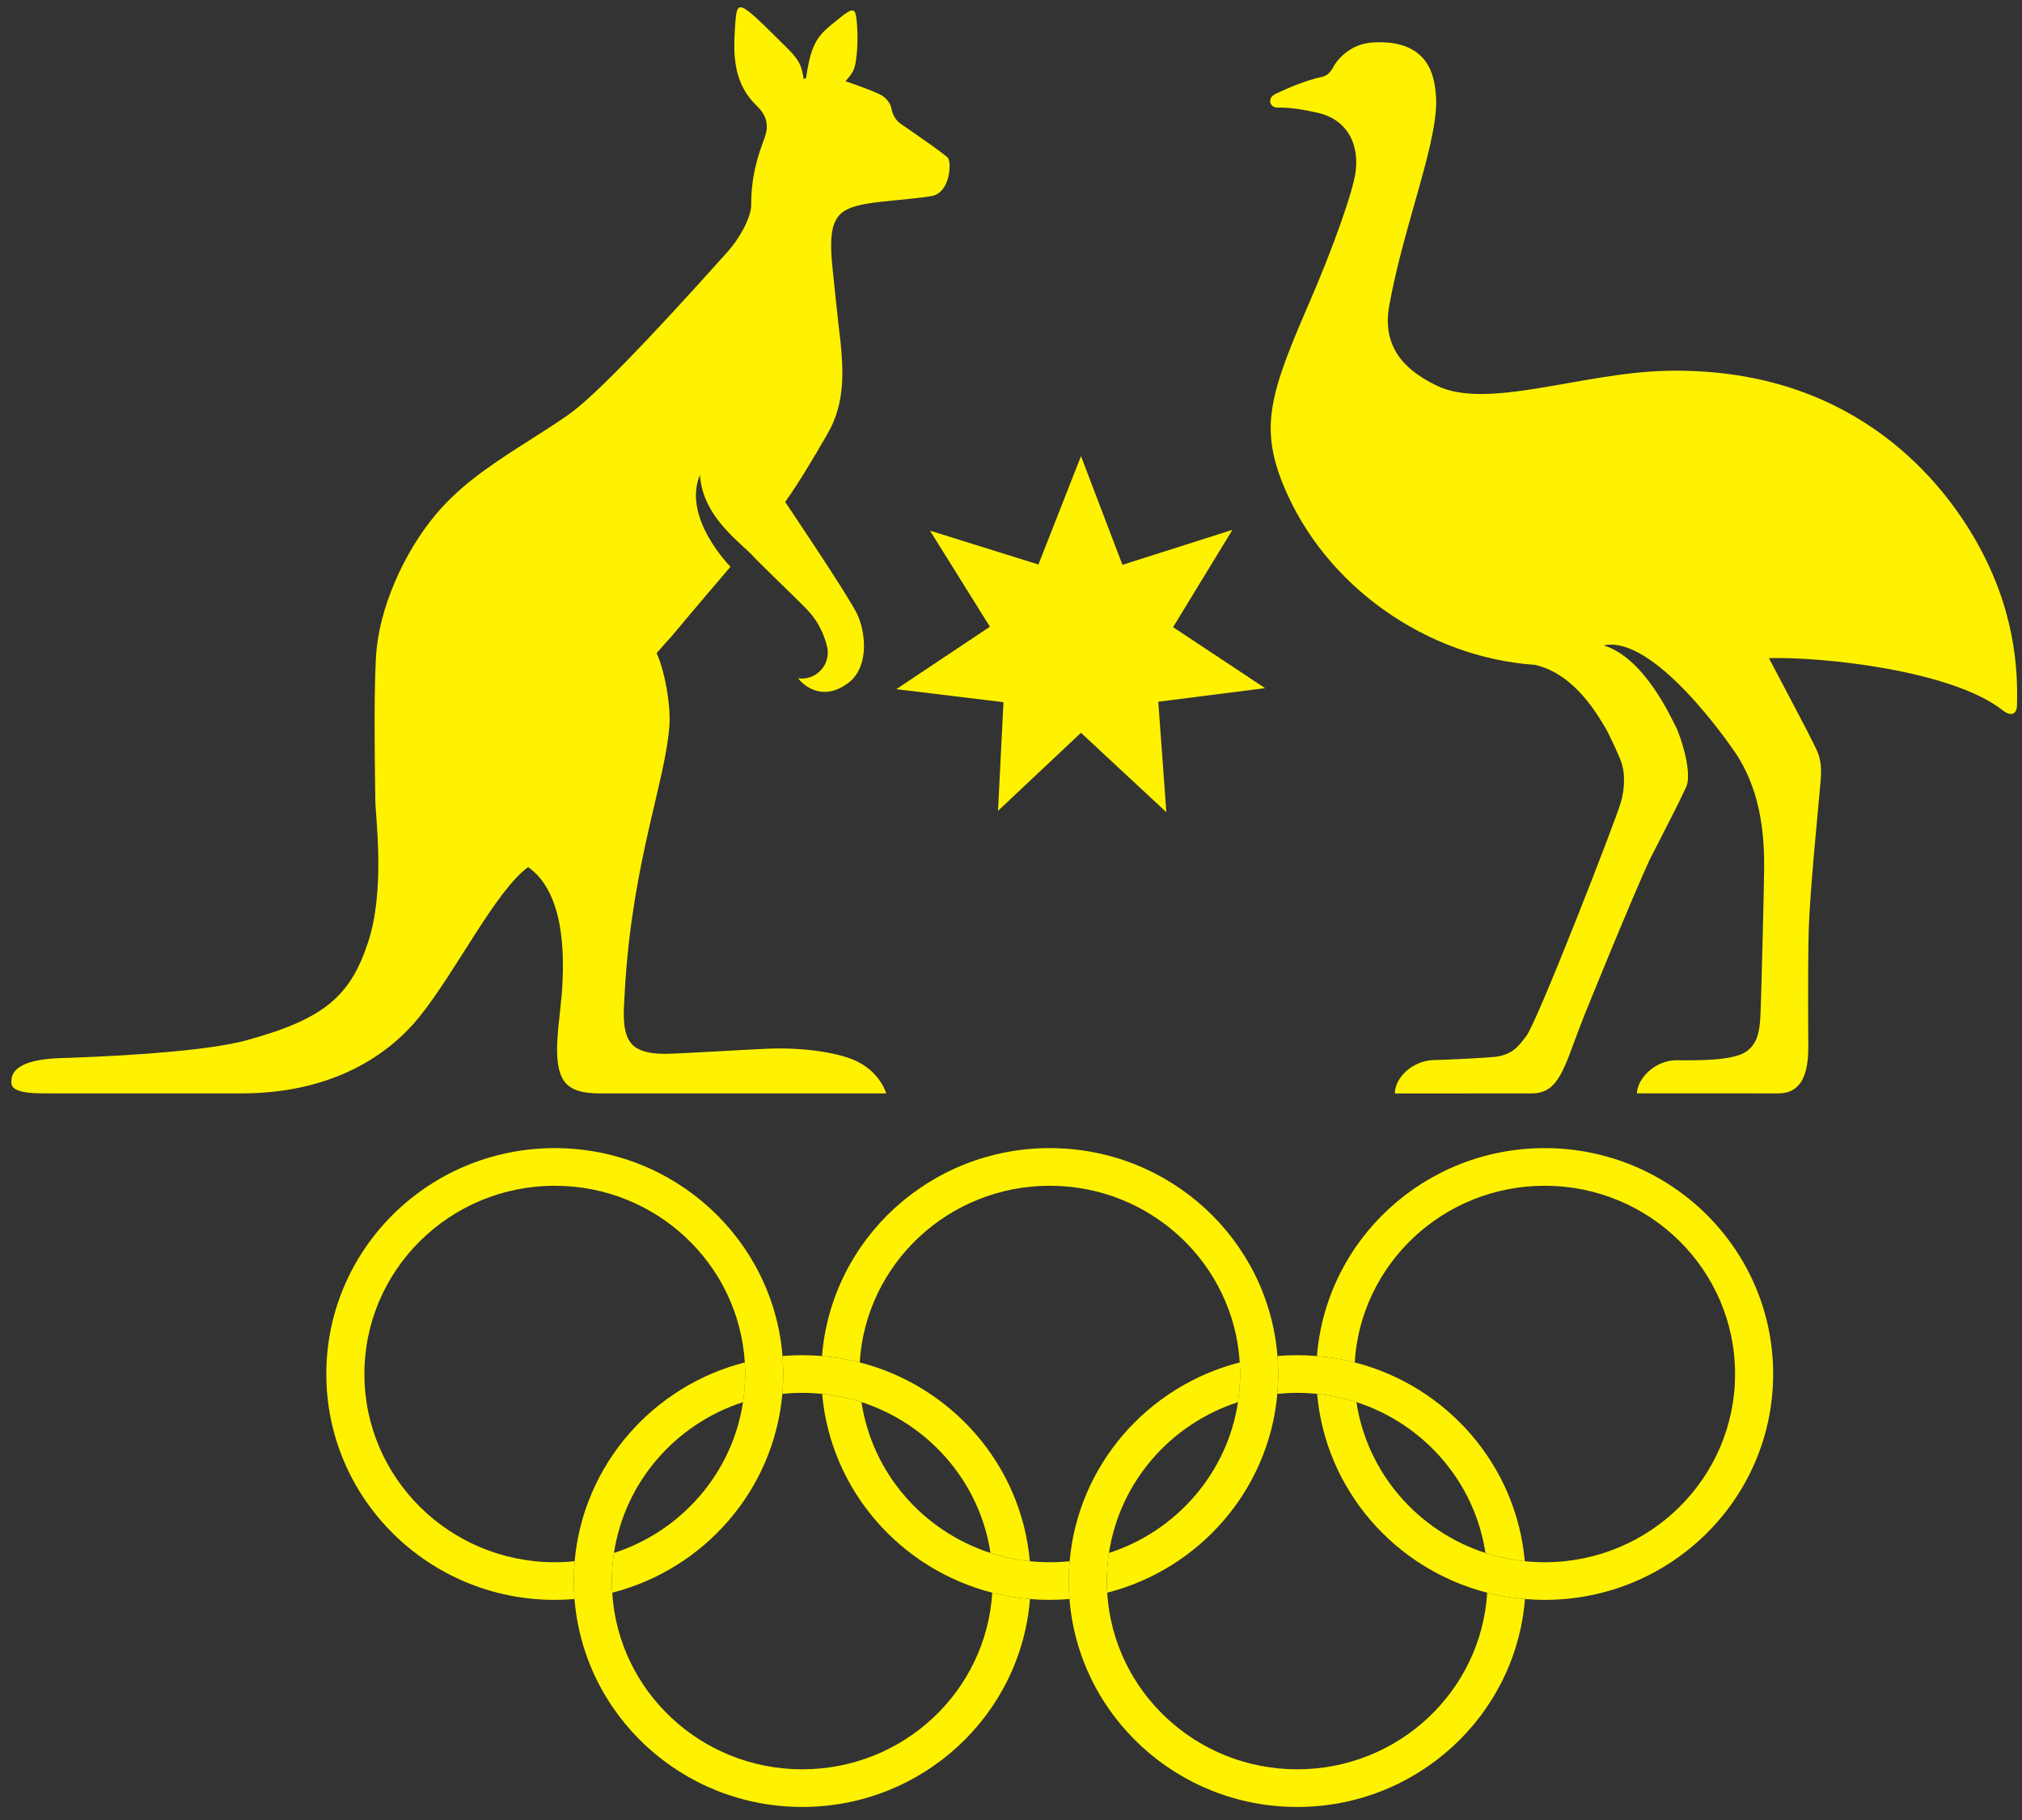
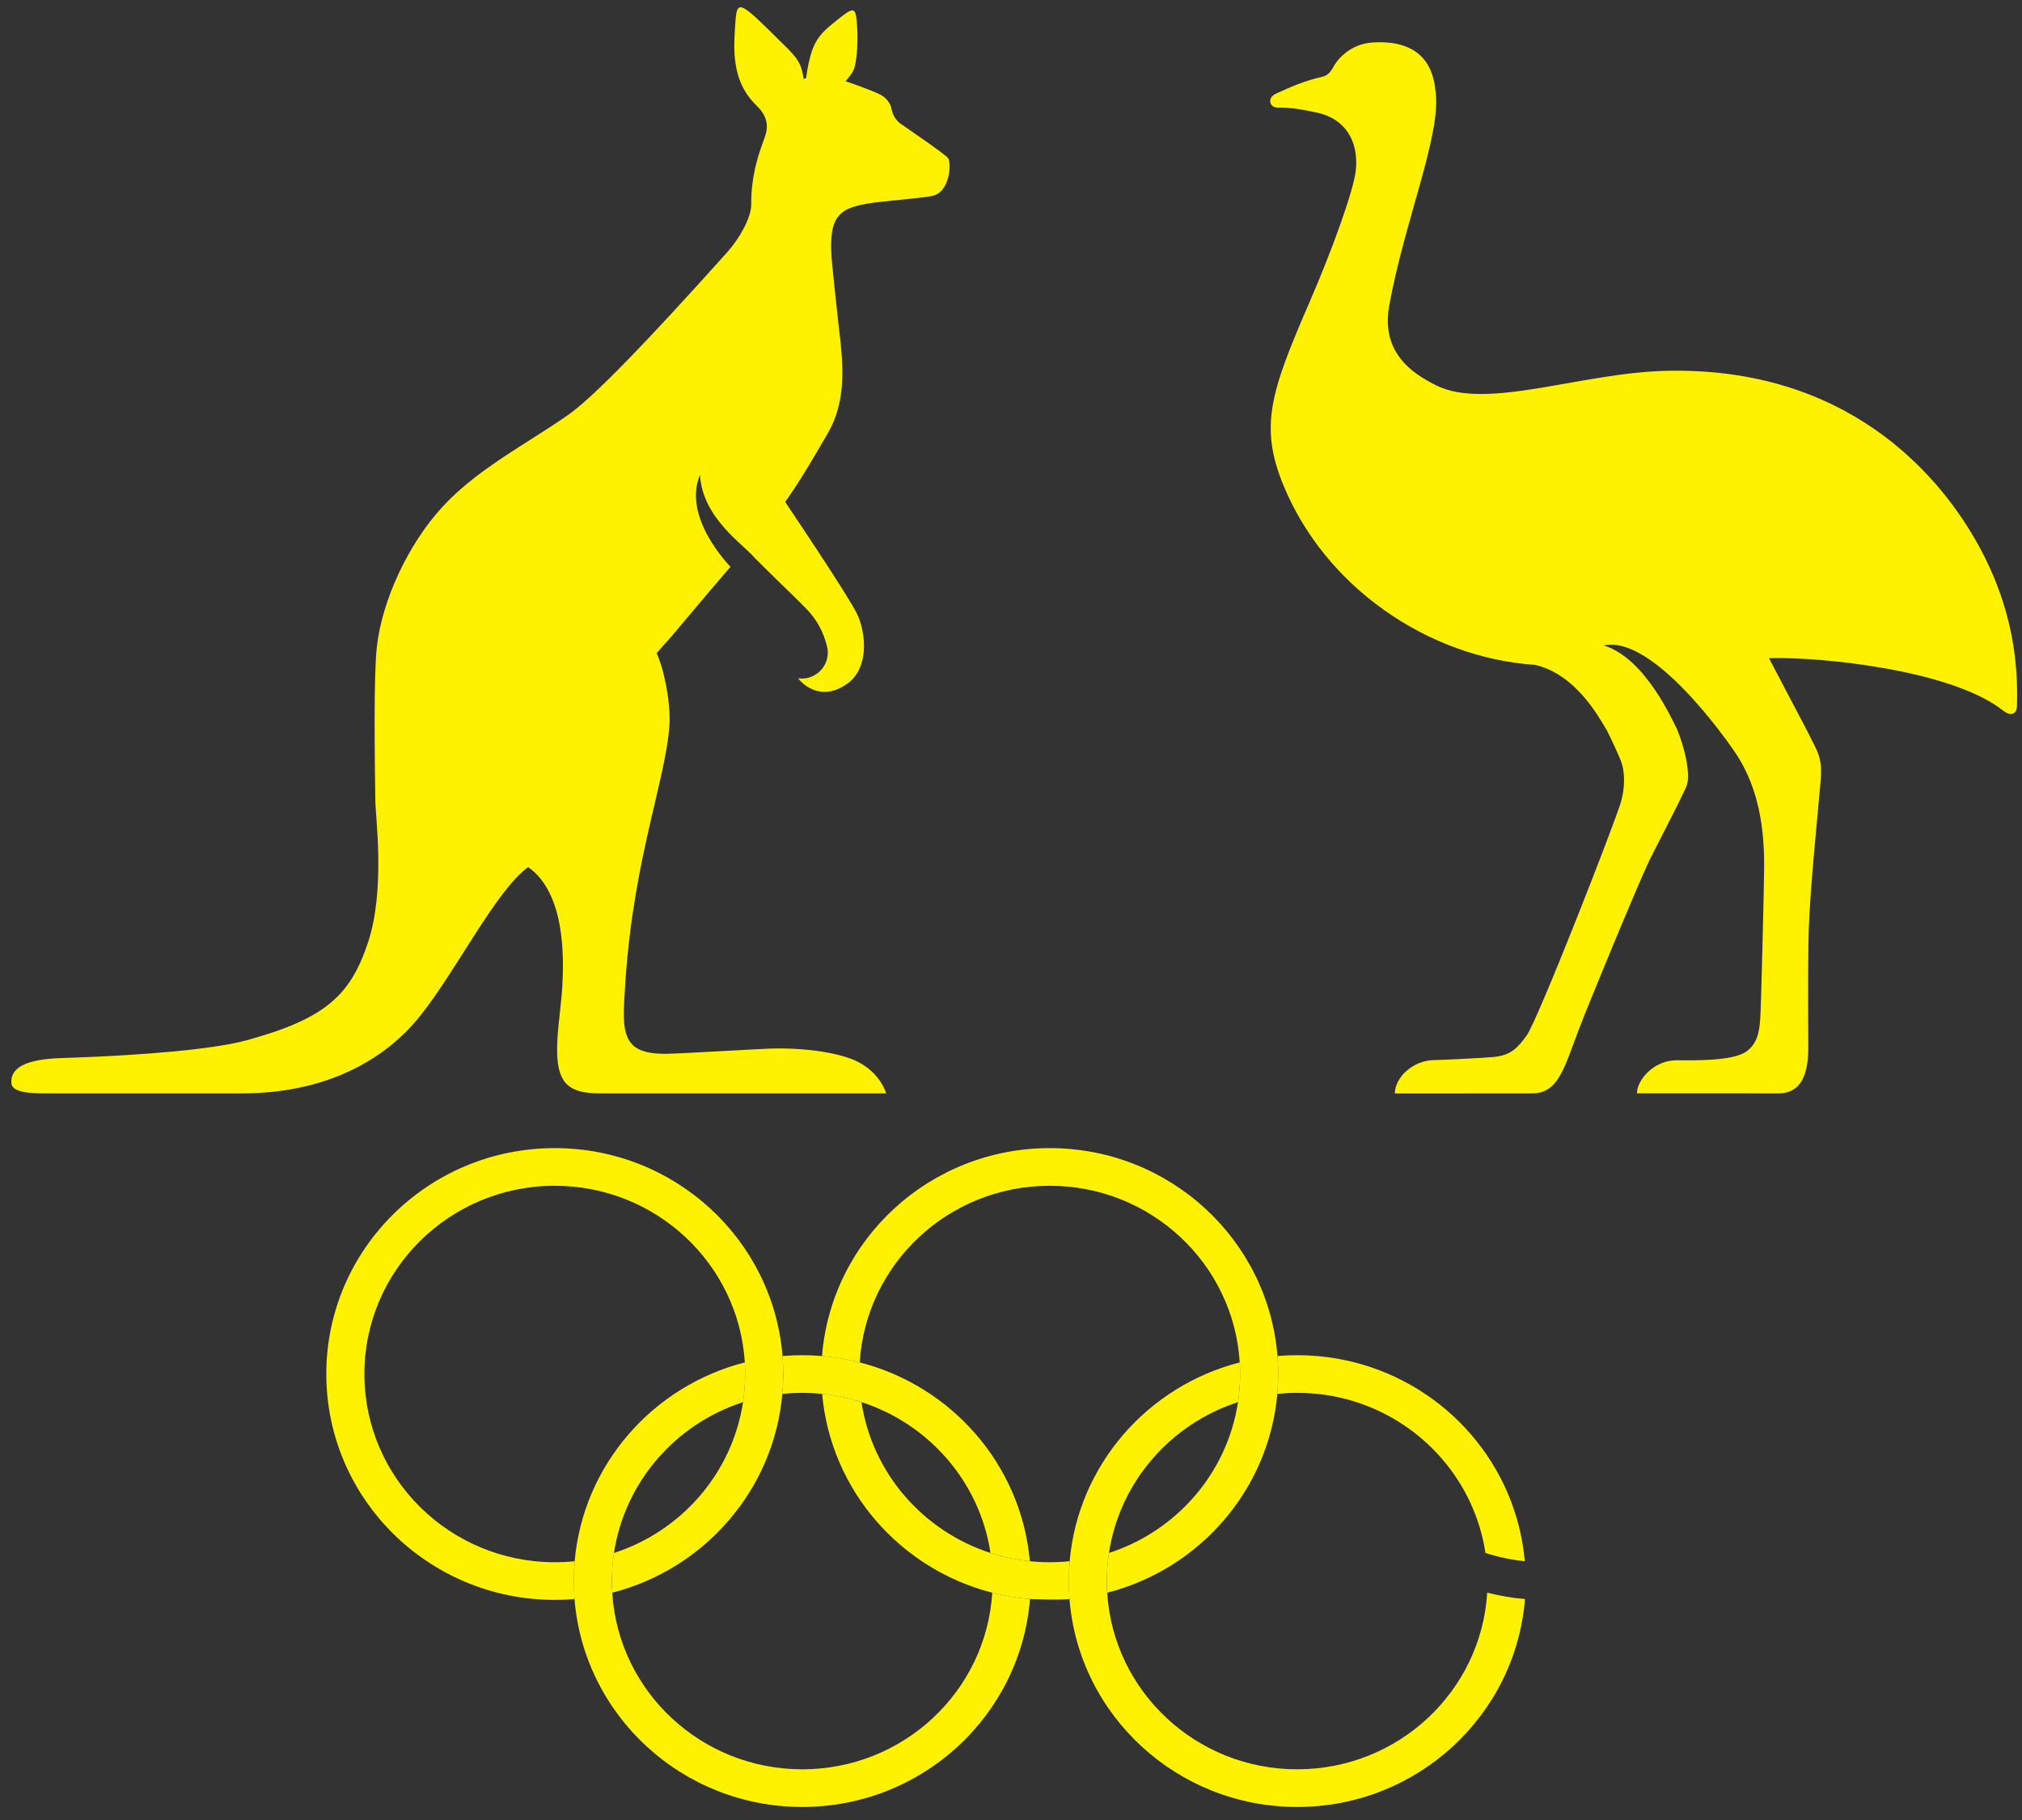
<svg xmlns="http://www.w3.org/2000/svg" width="60px" height="54px" viewBox="0 0 60 54" version="1.1">
  <rect x="0" y="0" width="60" height="54" fill="#333333" stroke="none" />
  <title>5867DEC3-D19D-444B-AF6A-65AD9D75704F@2x</title>
  <desc>Created with sketchtool.</desc>
  <defs />
  <g id="Header-&amp;-Navigation-Instances" stroke="none" stroke-width="1" fill="none" fill-rule="evenodd">
    <g id="Global-Nav---News---Min-Width-769px" transform="translate(-395, -55)" fill="#FFF200">
      <g id="AOC-Logo-Green" transform="translate(395, 55)">
        <g id="AOC-Logo-Gold">
          <path d="M23.22,40.234 C22.944,36.782 20.024,34.065 16.462,34.065 C12.718,34.065 9.683,37.066 9.683,40.767 C9.683,44.469 12.718,47.469 16.462,47.469 C16.659,47.469 16.855,47.461 17.048,47.444 C17.034,47.268 17.027,47.091 17.027,46.911 C17.027,46.713 17.035,46.516 17.053,46.322 C16.858,46.342 16.662,46.352 16.462,46.352 C13.342,46.352 10.813,43.851 10.813,40.767 C10.813,37.683 13.342,35.182 16.462,35.182 C19.465,35.182 21.921,37.499 22.101,40.423 C22.107,40.537 22.111,40.652 22.111,40.767 C22.111,41.051 22.089,41.329 22.048,41.602 C21.729,43.708 20.22,45.43 18.219,46.077 C18.178,46.349 18.157,46.628 18.157,46.911 C18.157,47.026 18.16,47.142 18.167,47.256 C20.9,46.556 22.963,44.212 23.215,41.356 C23.232,41.162 23.241,40.966 23.241,40.767 C23.241,40.588 23.234,40.41 23.22,40.234" id="Fill-4" />
          <path d="M29.444,47.255 C29.264,50.18 26.809,52.496 23.806,52.496 C20.803,52.496 18.347,50.18 18.167,47.255 C18.16,47.141 18.156,47.027 18.156,46.911 C18.156,46.628 18.178,46.349 18.219,46.077 C18.538,43.97 20.047,42.249 22.048,41.602 C22.09,41.33 22.111,41.051 22.111,40.767 C22.111,40.652 22.107,40.536 22.1,40.423 C19.367,41.123 17.304,43.466 17.052,46.322 C17.036,46.516 17.027,46.712 17.027,46.911 C17.027,47.091 17.034,47.269 17.048,47.444 C17.323,50.896 20.243,53.613 23.806,53.613 C27.368,53.613 30.288,50.896 30.563,47.444 C30.18,47.412 29.806,47.348 29.444,47.255" id="Fill-6" />
          <path d="M25.511,40.423 C25.149,40.33 24.775,40.266 24.392,40.234 C24.199,40.217 24.003,40.209 23.805,40.209 C23.608,40.209 23.413,40.217 23.219,40.234 C23.233,40.41 23.241,40.588 23.241,40.767 C23.241,40.966 23.232,41.162 23.215,41.356 C23.409,41.337 23.606,41.326 23.805,41.326 C24.005,41.326 24.202,41.337 24.396,41.356 C24.799,41.398 25.19,41.481 25.563,41.601 C27.564,42.249 29.073,43.97 29.392,46.077 C29.765,46.197 30.156,46.281 30.559,46.322 C30.307,43.466 28.244,41.123 25.511,40.423" id="Fill-8" />
-           <path d="M31.74,46.322 C31.546,46.342 31.349,46.352 31.149,46.352 C30.95,46.352 30.753,46.342 30.559,46.322 C30.155,46.281 29.765,46.198 29.392,46.077 C27.391,45.43 25.882,43.708 25.563,41.602 C25.19,41.481 24.8,41.397 24.396,41.356 C24.648,44.212 26.711,46.556 29.444,47.256 C29.806,47.348 30.18,47.412 30.563,47.444 C30.756,47.461 30.952,47.469 31.149,47.469 C31.347,47.469 31.542,47.461 31.736,47.444 C31.722,47.269 31.715,47.091 31.715,46.911 C31.715,46.713 31.723,46.516 31.74,46.322" id="Fill-10" />
+           <path d="M31.74,46.322 C31.546,46.342 31.349,46.352 31.149,46.352 C30.95,46.352 30.753,46.342 30.559,46.322 C30.155,46.281 29.765,46.198 29.392,46.077 C27.391,45.43 25.882,43.708 25.563,41.602 C25.19,41.481 24.8,41.397 24.396,41.356 C24.648,44.212 26.711,46.556 29.444,47.256 C29.806,47.348 30.18,47.412 30.563,47.444 C31.347,47.469 31.542,47.461 31.736,47.444 C31.722,47.269 31.715,47.091 31.715,46.911 C31.715,46.713 31.723,46.516 31.74,46.322" id="Fill-10" />
          <path d="M37.907,40.234 C37.632,36.782 34.711,34.065 31.149,34.065 C27.587,34.065 24.667,36.782 24.392,40.234 C24.775,40.266 25.149,40.33 25.511,40.423 C25.691,37.499 28.146,35.182 31.149,35.182 C34.152,35.182 36.608,37.499 36.787,40.423 C36.795,40.537 36.799,40.652 36.799,40.767 C36.799,41.051 36.777,41.329 36.736,41.602 C36.416,43.708 34.907,45.43 32.907,46.077 C32.865,46.349 32.844,46.628 32.844,46.911 C32.844,47.026 32.848,47.142 32.855,47.256 C35.588,46.556 37.651,44.212 37.903,41.356 C37.919,41.162 37.928,40.966 37.928,40.767 C37.928,40.588 37.921,40.41 37.907,40.234" id="Fill-12" />
          <path d="M44.131,47.255 C43.952,50.18 41.496,52.496 38.493,52.496 C35.49,52.496 33.034,50.18 32.854,47.255 C32.848,47.141 32.844,47.027 32.844,46.911 C32.844,46.628 32.866,46.349 32.907,46.077 C33.226,43.97 34.735,42.249 36.736,41.602 C36.777,41.33 36.799,41.051 36.799,40.767 C36.799,40.652 36.795,40.536 36.788,40.423 C34.055,41.123 31.992,43.466 31.74,46.322 C31.723,46.516 31.714,46.712 31.714,46.911 C31.714,47.091 31.721,47.269 31.735,47.444 C32.011,50.896 34.93,53.613 38.493,53.613 C42.055,53.613 44.976,50.896 45.251,47.444 C44.868,47.412 44.494,47.348 44.131,47.255" id="Fill-14" />
          <path d="M40.199,40.423 C39.836,40.33 39.462,40.266 39.079,40.234 C38.886,40.217 38.691,40.209 38.493,40.209 C38.296,40.209 38.1,40.217 37.907,40.234 C37.921,40.41 37.928,40.588 37.928,40.767 C37.928,40.966 37.92,41.162 37.902,41.356 C38.096,41.337 38.293,41.326 38.493,41.326 C38.692,41.326 38.889,41.337 39.084,41.356 C39.487,41.398 39.877,41.481 40.25,41.601 C42.251,42.249 43.76,43.97 44.079,46.077 C44.453,46.197 44.843,46.281 45.246,46.322 C44.995,43.466 42.931,41.123 40.199,40.423" id="Fill-16" />
-           <path d="M45.837,34.065 C42.275,34.065 39.354,36.782 39.079,40.234 C39.462,40.266 39.836,40.33 40.199,40.423 C40.378,37.499 42.834,35.182 45.837,35.182 C48.957,35.182 51.486,37.683 51.486,40.767 C51.486,43.851 48.957,46.352 45.837,46.352 C45.637,46.352 45.44,46.342 45.246,46.322 C44.843,46.281 44.453,46.197 44.079,46.077 C42.079,45.43 40.57,43.708 40.25,41.602 C39.877,41.481 39.487,41.397 39.084,41.356 C39.335,44.212 41.399,46.556 44.132,47.256 C44.494,47.348 44.868,47.412 45.251,47.444 C45.444,47.461 45.639,47.469 45.837,47.469 C49.581,47.469 52.616,44.469 52.616,40.767 C52.616,37.066 49.581,34.065 45.837,34.065" id="Fill-18" />
-           <polygon id="Fill-21" points="27.597 15.745 29.374 18.595 26.597 20.448 29.777 20.834 29.615 24.057 32.076 21.742 34.61 24.098 34.37 20.821 37.539 20.417 34.809 18.608 36.571 15.72 33.307 16.759 32.077 13.533 30.814 16.749" />
          <path d="M52.491,19.527 C54.024,19.482 57.907,19.875 59.435,21.08 C59.439,21.083 59.455,21.094 59.458,21.096 C59.693,21.271 59.838,21.168 59.85,20.959 C59.882,19.863 59.805,18.052 58.58,15.952 C57.482,14.07 54.809,10.883 49.453,11.002 C46.911,11.059 44.111,12.183 42.614,11.433 C41.895,11.073 40.971,10.457 41.224,9.063 C41.67,6.593 42.748,4.052 42.604,2.764 C42.561,2.385 42.477,1.153 40.735,1.26 C40.005,1.305 39.632,1.847 39.559,1.998 C39.554,2.009 39.55,2.019 39.546,2.025 C39.542,2.029 39.528,2.047 39.514,2.069 C39.462,2.146 39.397,2.241 39.235,2.278 C38.696,2.399 38.236,2.609 37.962,2.734 L37.873,2.774 C37.674,2.862 37.686,2.998 37.694,3.038 C37.699,3.064 37.736,3.193 37.916,3.193 L37.948,3.192 L38.004,3.192 C38.285,3.192 38.656,3.245 39.11,3.348 C39.897,3.53 40.318,4.161 40.234,5.036 C40.176,5.637 39.517,7.452 38.851,8.983 C37.69,11.653 37.372,12.663 38.084,14.398 C39.316,17.398 42.347,19.51 45.559,19.728 C46.751,20.01 47.42,21.236 47.678,21.664 C47.841,21.986 47.993,22.324 48.079,22.53 C48.249,22.939 48.201,23.43 48.103,23.783 C47.944,24.352 45.631,30.28 45.297,30.73 C45.04,31.077 44.85,31.311 44.319,31.361 C43.987,31.392 42.851,31.449 42.552,31.453 C41.925,31.461 41.39,31.972 41.39,32.444 L45.458,32.441 C46.255,32.441 46.41,31.69 46.889,30.442 C47.158,29.744 48.506,26.464 48.948,25.515 C49.286,24.848 49.575,24.294 49.73,23.982 C49.732,23.978 49.735,23.973 49.735,23.973 L49.739,23.964 C49.761,23.921 49.866,23.709 50.035,23.35 C50.192,23.015 49.988,22.175 49.763,21.635 C49.633,21.39 48.824,19.525 47.588,19.15 C49.066,18.826 51.284,22.025 51.487,22.324 C51.533,22.392 51.578,22.461 51.62,22.532 C52.287,23.651 52.352,24.911 52.349,25.744 C52.348,26.192 52.26,29.821 52.234,30.216 C52.207,30.61 52.146,30.987 51.794,31.216 C51.395,31.477 50.3,31.464 49.765,31.458 C49.081,31.45 48.575,32.038 48.575,32.44 L52.77,32.441 C53.605,32.441 53.659,31.577 53.659,31.014 C53.659,31.014 53.639,28.753 53.672,27.585 C53.705,26.418 53.965,23.896 54.025,23.162 C54.085,22.427 53.912,22.289 53.635,21.704 L52.491,19.527 Z" id="Fill-23" />
          <path d="M28.132,4.689 C28.057,4.582 26.753,3.691 26.753,3.691 C26.618,3.602 26.529,3.481 26.48,3.329 C26.472,3.301 26.458,3.246 26.458,3.246 C26.435,3.113 26.364,2.977 26.201,2.854 C26.07,2.756 25.407,2.518 25.127,2.422 C25.121,2.42 25.106,2.415 25.089,2.41 C25.345,2.119 25.368,2.049 25.415,1.669 C25.451,1.374 25.451,1.012 25.432,0.754 C25.393,0.198 25.35,0.184 24.841,0.594 C24.278,1.046 24.076,1.227 23.918,2.319 C23.893,2.327 23.868,2.334 23.847,2.342 C23.785,1.88 23.653,1.718 23.299,1.367 C21.833,-0.083 21.867,-0.068 21.806,0.889 C21.758,1.644 21.772,2.486 22.454,3.138 C22.916,3.579 22.73,3.967 22.647,4.202 C22.564,4.437 22.284,5.139 22.291,6.07 C22.293,6.455 21.943,7.076 21.59,7.471 C19.188,10.154 17.605,11.788 16.861,12.309 C16.487,12.57 16.096,12.819 15.718,13.059 C14.808,13.638 13.867,14.237 13.126,15.042 C12.114,16.14 11.333,17.814 11.181,19.207 C11.087,20.079 11.118,22.378 11.137,23.752 C11.144,24.257 11.437,26.402 10.922,27.958 C10.402,29.527 9.664,30.224 7.315,30.866 C6.31,31.14 4.225,31.309 2.079,31.385 C1.638,31.401 0.253,31.384 0.341,32.153 C0.378,32.482 1.214,32.437 1.609,32.441 L7.169,32.441 C9.688,32.441 11.416,31.441 12.439,30.177 C13.532,28.827 14.704,26.433 15.671,25.727 C16.801,26.511 16.722,28.51 16.689,29.205 C16.639,30.224 16.328,31.51 16.746,32.085 C16.949,32.363 17.326,32.44 17.783,32.441 L26.296,32.441 C26.296,32.441 26.138,31.849 25.449,31.5 C24.968,31.256 23.941,31.074 22.828,31.113 C22.337,31.131 20.218,31.26 19.776,31.267 C19.334,31.274 18.968,31.205 18.761,30.991 C18.555,30.777 18.476,30.413 18.522,29.722 C18.534,29.543 18.545,29.337 18.558,29.113 C18.806,25.467 19.748,23.155 19.864,21.528 C19.908,20.912 19.721,19.888 19.484,19.38 C19.56,19.295 19.638,19.206 19.709,19.124 L19.933,18.874 C19.944,18.86 20.864,17.762 21.676,16.816 C21.642,16.782 20.24,15.352 20.77,14.091 C20.85,15.38 22.053,16.142 22.394,16.553 L22.692,16.849 C23.172,17.327 23.9,18.014 24.049,18.198 C24.337,18.539 24.485,18.911 24.558,19.256 C24.624,19.805 24.146,20.2 23.68,20.125 C23.873,20.366 24.168,20.54 24.506,20.527 C24.517,20.527 24.554,20.525 24.557,20.524 C24.69,20.512 24.83,20.469 24.973,20.391 C24.973,20.391 24.974,20.391 24.975,20.391 C25.008,20.372 25.043,20.351 25.077,20.328 C25.149,20.283 25.215,20.233 25.271,20.177 C25.274,20.174 25.278,20.172 25.281,20.169 C25.795,19.644 25.664,18.715 25.441,18.233 C25.201,17.712 23.299,14.893 23.299,14.893 C23.753,14.253 24.175,13.525 24.487,12.988 L24.562,12.859 C25.101,11.931 25.012,10.921 24.946,10.184 C24.946,10.184 24.856,9.452 24.698,7.895 C24.551,6.458 24.851,6.201 25.71,6.046 C26.176,5.961 27.184,5.902 27.65,5.816 C28.19,5.717 28.239,4.842 28.132,4.689" id="Fill-25" />
        </g>
      </g>
    </g>
  </g>
</svg>